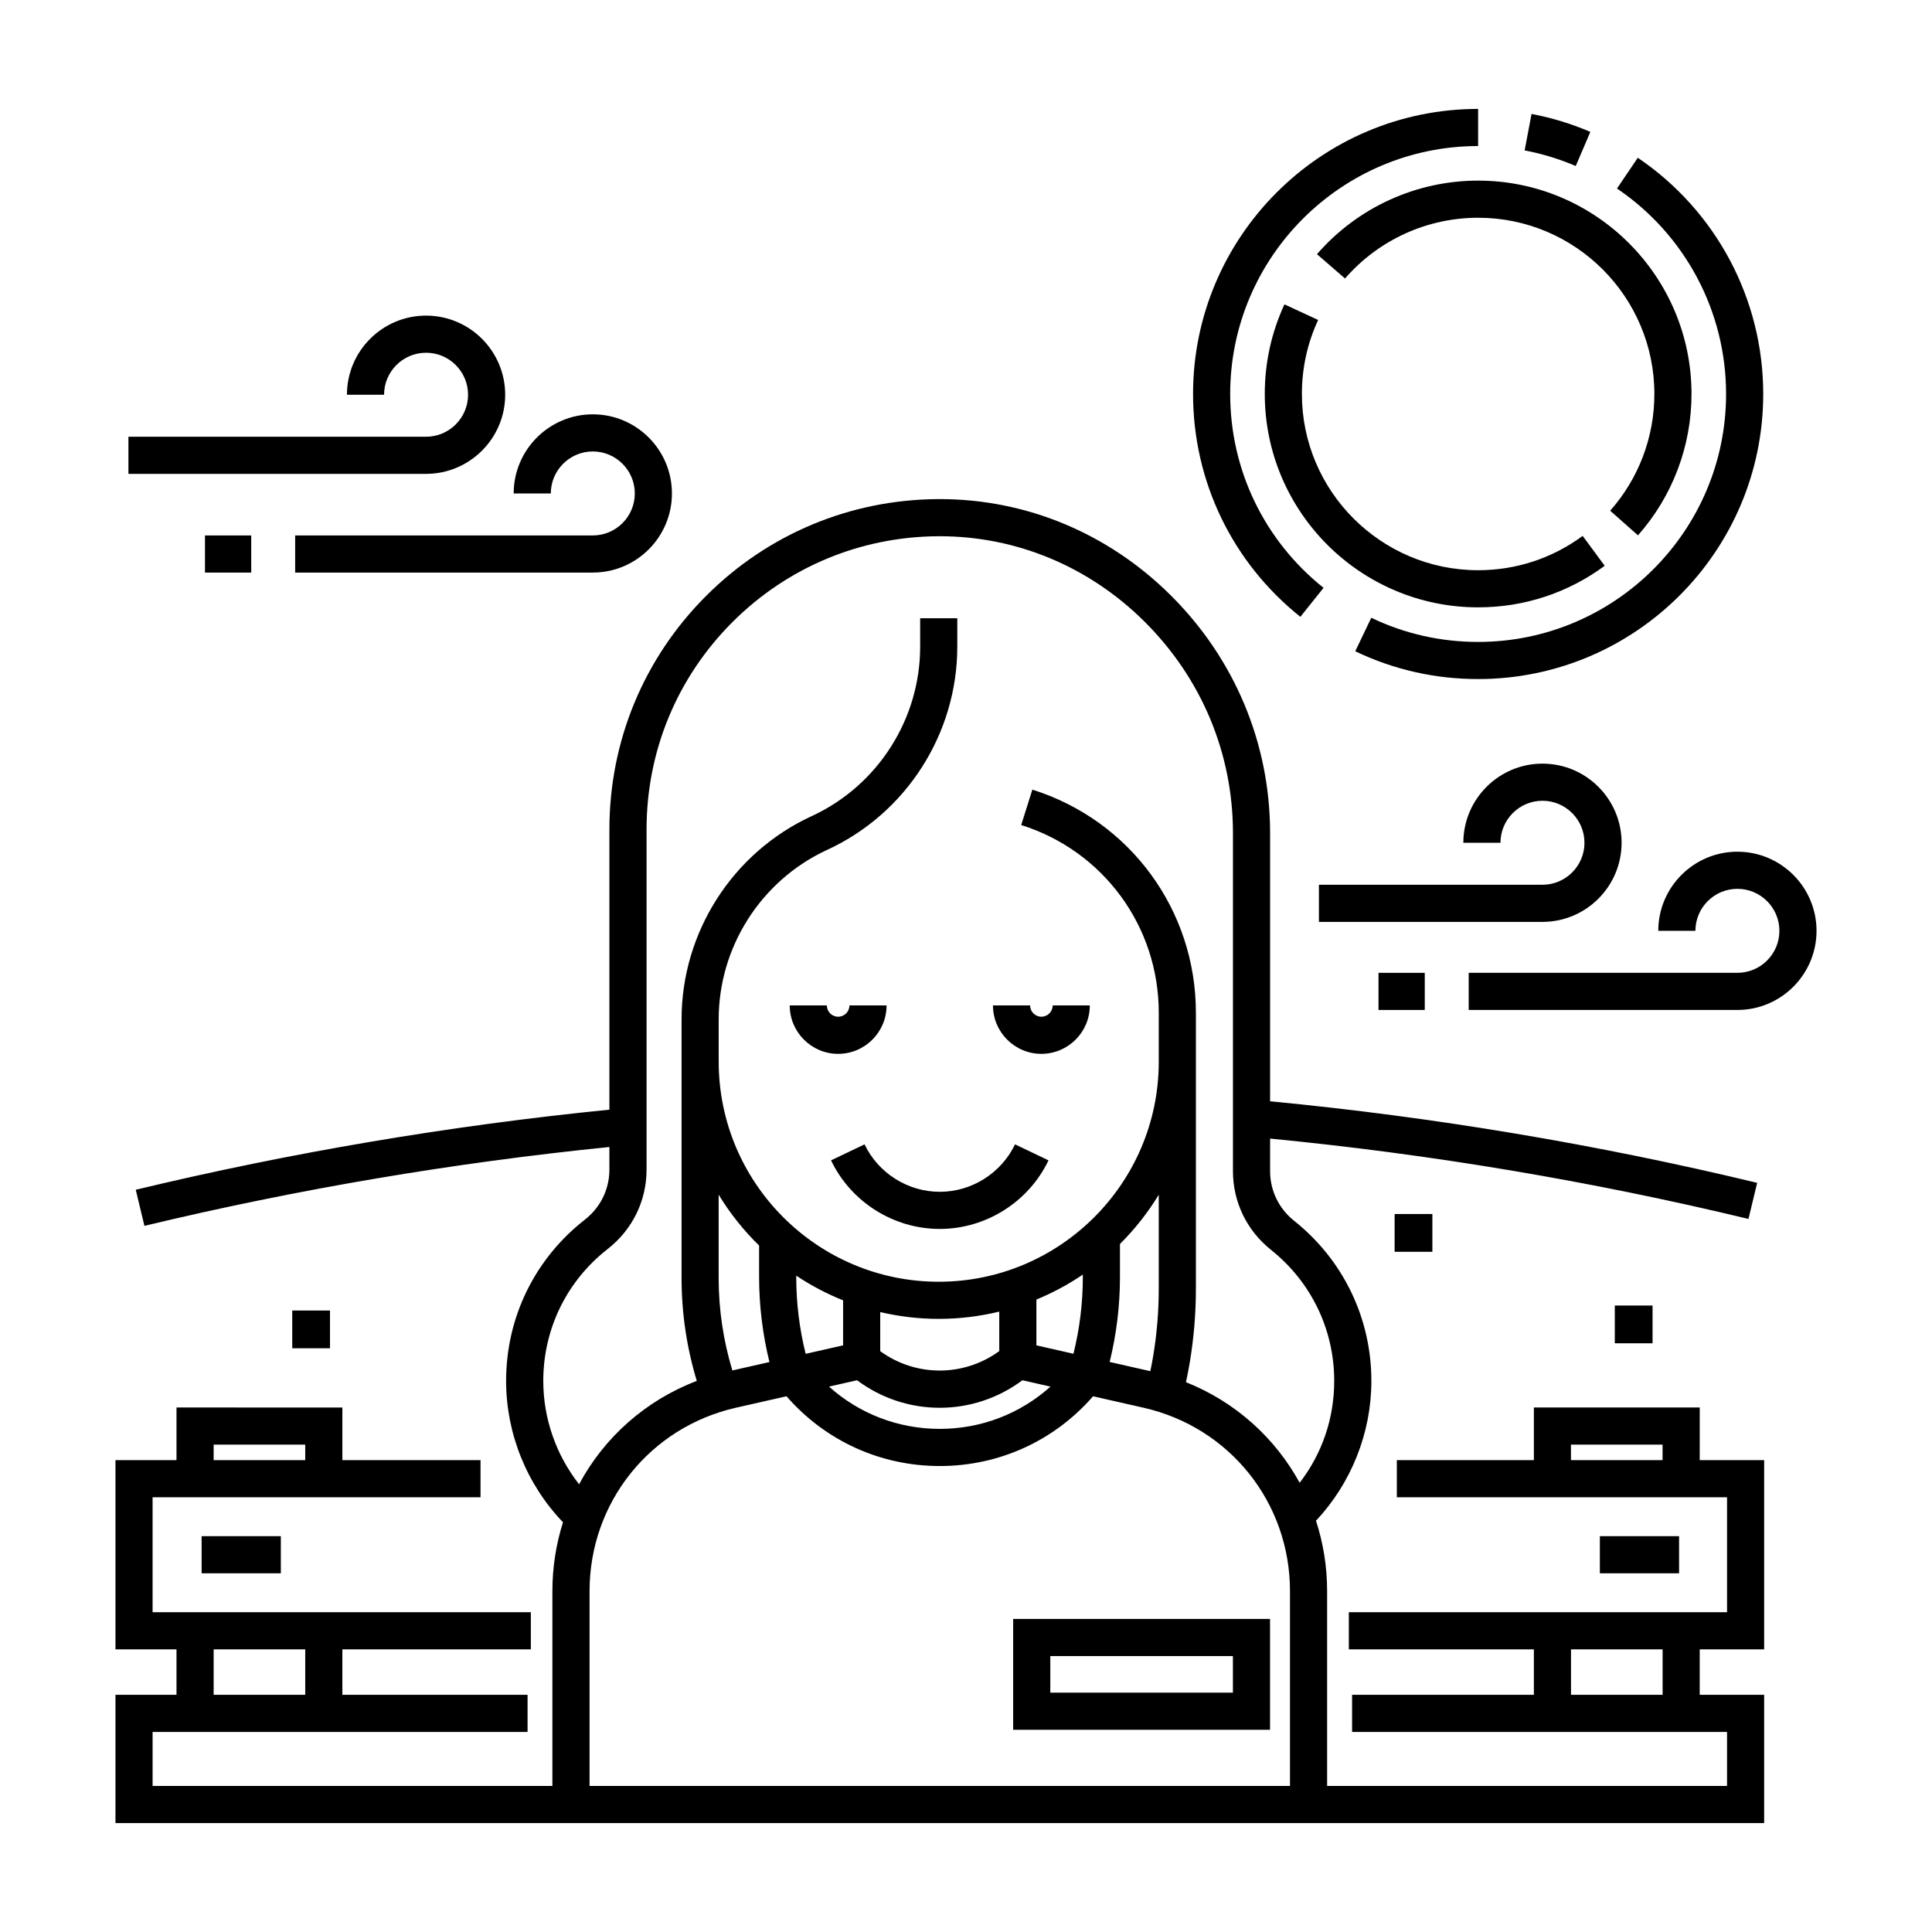
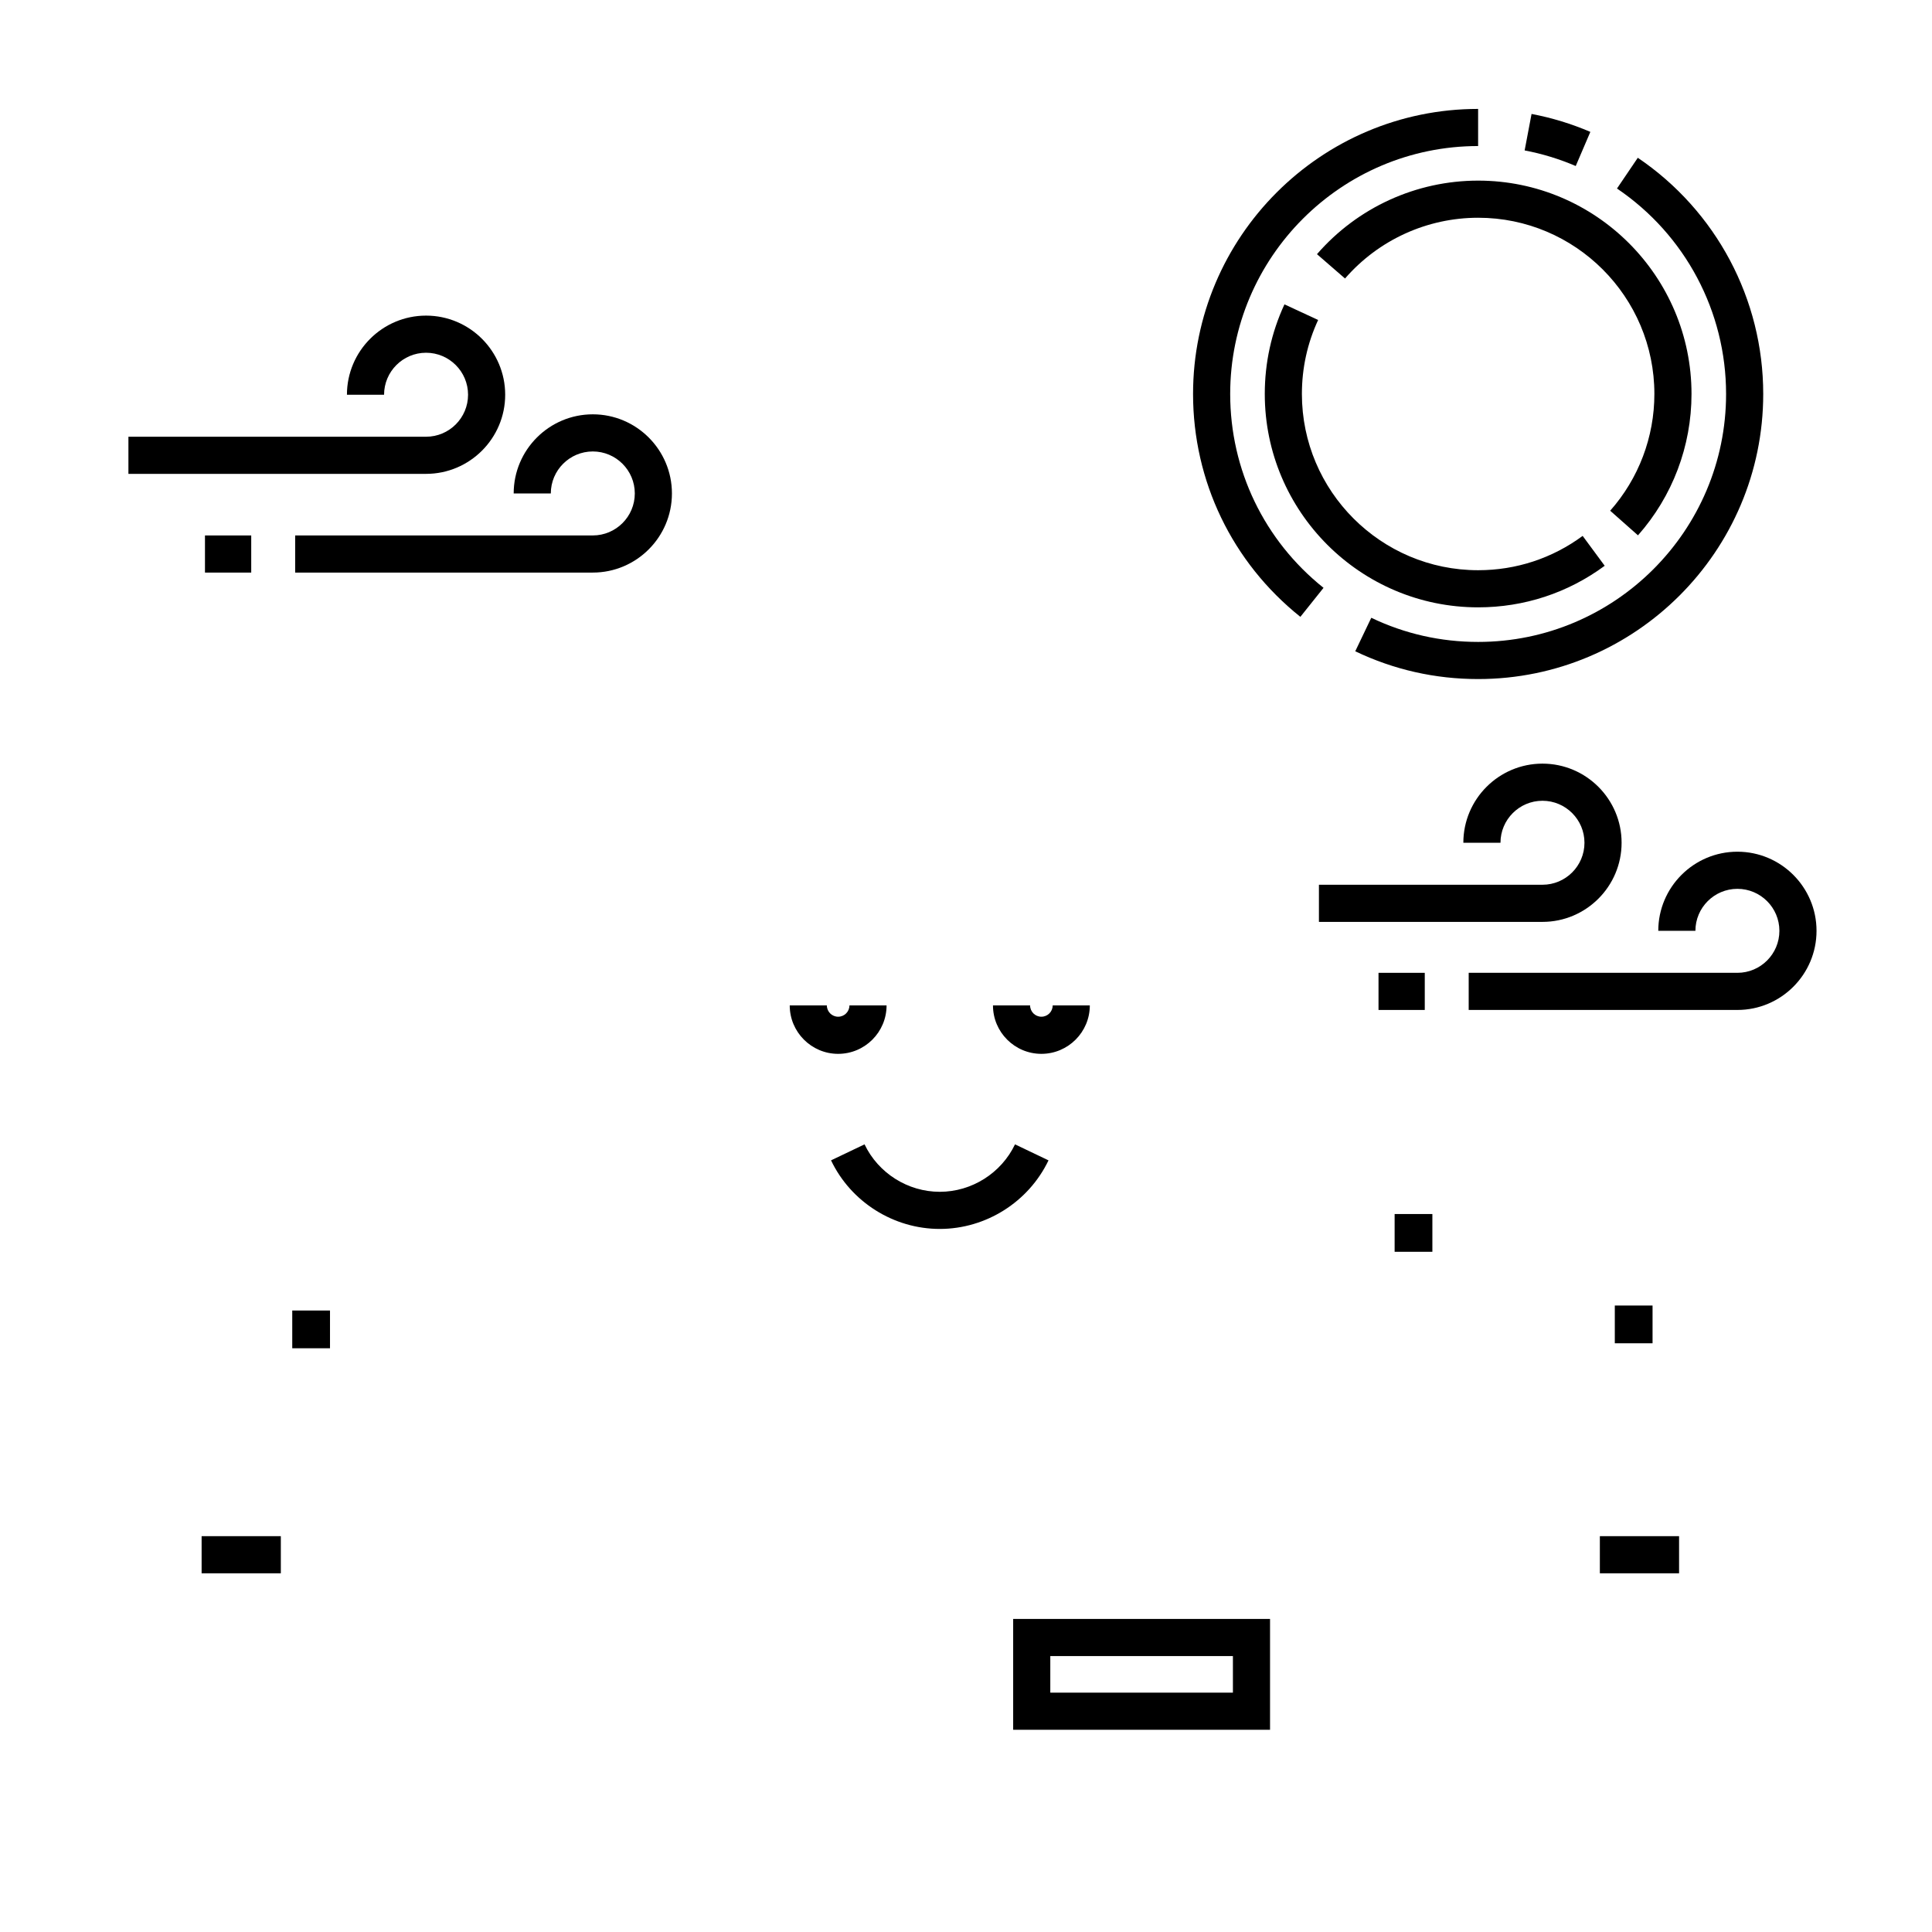
<svg xmlns="http://www.w3.org/2000/svg" fill="#000000" width="800px" height="800px" version="1.1" viewBox="144 144 512 512">
  <g>
    <path d="m221.45 491.3h10.004v10.004h-10.004z" />
    <path d="m513.59 465.73h10.004v10.008h-10.004z" />
    <path d="m571.94 489.98h10.004v10.004h-10.004z" />
    <path d="m378.95 410.45h-9.84c0 1.648-1.344 2.992-2.992 2.992-1.648 0-2.992-1.34-2.992-2.992h-9.84c0 7.074 5.758 12.832 12.832 12.832 7.074 0 12.832-5.754 12.832-12.832z" />
    <path d="m393.05 459.84c-8.465 0-16.293-4.938-19.938-12.574l-8.879 4.238c5.269 11.043 16.578 18.176 28.816 18.176 12.227 0 23.535-7.133 28.816-18.172l-8.875-4.242c-3.656 7.637-11.48 12.574-19.941 12.574z" />
    <path d="m419.98 423.28c7.074 0 12.832-5.758 12.832-12.832h-9.84c0 1.648-1.34 2.992-2.992 2.992-1.648 0-2.992-1.34-2.992-2.992h-9.84c0 7.078 5.758 12.832 12.832 12.832z" />
    <path d="m412.5 602.41h68.074v-29.375h-68.074zm9.84-19.535h48.395v9.695h-48.395z" />
    <path d="m197.43 551.1h20.992v9.84h-20.992z" />
    <path d="m567.98 551.1h20.992v9.84h-20.992z" />
-     <path d="m594.45 517h-43.957v13.949h-36.316v9.84h87.508v30.465l-100.23 0.004v9.84h49.039v12.043h-48.176v9.84h48.176v0.004h43.957v-0.004h7.231v14.316h-105.98v-51.637c0-6.496-1.035-12.766-2.949-18.648 9.359-9.988 14.676-23.312 14.676-37.059 0-16.598-7.453-32.055-20.457-42.414-4.055-3.227-6.379-8.016-6.379-13.137v-8.664c42.598 4.129 85.219 11.281 126.77 21.293l2.305-9.566c-42.305-10.191-85.711-17.453-129.08-21.613v-71.074c0-23.789-9.375-46.191-26.398-63.078-16.547-16.418-38.238-25.434-61.148-25.434-0.23 0-0.461 0-0.691 0.004-23.121 0.184-44.859 9.285-61.207 25.633-16.535 16.527-25.645 38.512-25.645 61.898v74.273c-42.16 4.211-84.34 11.34-125.52 21.223l2.297 9.57c40.426-9.703 81.828-16.723 123.22-20.898v6.016c0 5.188-2.371 10.02-6.508 13.246-13.262 10.344-20.863 25.914-20.863 42.719 0 13.969 5.465 27.441 15.078 37.473-1.828 5.762-2.812 11.895-2.812 18.234v51.637l-105.95 0.004v-14.316h6.336v0.004h43.953v-0.004h49.082v-9.84h-49.082v-12.043h49.949v-9.84h-100.24v-30.465h86.906v-9.84h-36.613v-13.949l-43.957-0.004v13.949h-16.176v50.145h16.176v12.043h-16.176v33.996h436.92v-33.996h-17.074v-12.043h17.074v-50.145h-17.074zm-9.84 76.141h-24.277v-12.043h24.277zm-383.99-66.301h24.273v4.109l-24.273 0.004zm0 54.258h24.273v12.043h-24.273zm285.24 36.199h-185.62v-51.637c0-23.438 15.965-43.426 38.824-48.605l13.371-3.031c10.246 11.789 24.875 18.488 40.617 18.488s30.371-6.699 40.621-18.484l13.367 3.031c22.859 5.18 38.82 25.168 38.82 48.605zm-137.95-112.34-9.824 2.227c-2.402-7.938-3.633-16.141-3.633-24.457v-22.125c2.996 4.941 6.609 9.461 10.719 13.477v8.41c0.008 7.59 0.934 15.125 2.738 22.469zm67.043 4.824 7.434 1.684c-8.008 7.188-18.34 11.203-29.344 11.203s-21.336-4.016-29.34-11.203l7.426-1.684c13.012 9.719 30.781 9.738 43.824 0zm-37.684-7.711v-10.355c4.984 1.164 10.172 1.801 15.504 1.801 5.527 0 10.895-0.68 16.043-1.926v10.465c-9.434 6.875-22.133 6.871-31.547 0.016zm41.387-1.539v-12.133c4.34-1.789 8.465-4.008 12.305-6.613v0.703c0 6.852-0.844 13.648-2.484 20.27zm-51.227 0-9.922 2.25c-1.645-6.629-2.492-13.434-2.492-20.293l0.004-0.422c3.875 2.59 8.035 4.781 12.414 6.543zm70.645 4.402c1.801-7.336 2.727-14.863 2.727-22.445v-8.82c3.934-3.91 7.391-8.289 10.281-13.055v24.891c0 5.981-0.496 12-1.48 17.887-0.223 1.328-0.477 2.656-0.75 3.984zm20.223 5.356c0.375-1.754 0.719-3.516 1.012-5.273 1.074-6.422 1.617-12.984 1.617-19.508v-59.988c0-0.051 0.004-0.102 0.004-0.152h-0.004v-12.969c0-27.203-17.418-50.969-43.34-59.141l-2.957 9.383c21.805 6.875 36.457 26.867 36.457 49.754v13.121c-0.082 32.082-26.207 58.16-58.309 58.16-32.152 0-58.312-26.16-58.312-58.312h-0.004v-11.234c0-19.055 11.082-36.535 28.277-44.688l0.484-0.223c20.941-9.645 34.473-30.781 34.473-53.848v-7.535h-9.84v7.535c0 19.051-11.066 36.523-28.238 44.672l-0.516 0.238c-20.945 9.652-34.477 30.789-34.477 53.848v68.598c0 9.254 1.363 18.391 4.031 27.227-13.609 5.188-24.551 15-31.188 27.395-6.094-7.758-9.492-17.422-9.492-27.398 0-13.754 6.223-26.496 17.078-34.961 6.539-5.109 10.293-12.766 10.293-21.004v-90.184c0-20.758 8.082-40.27 22.762-54.938 14.512-14.512 33.805-22.59 54.324-22.754 0.203-0.004 0.406-0.004 0.609-0.004 20.297 0 39.527 8.004 54.219 22.578 15.148 15.027 23.488 34.949 23.488 56.094v89.621c0 8.137 3.68 15.73 10.09 20.832 10.645 8.48 16.746 21.137 16.746 34.719 0 9.941-3.215 19.309-9.16 27.004-6.523-11.945-17.059-21.453-30.129-26.664zm126.3 20.664h-24.277v-4.109h24.277z" />
    <path d="m479.18 248.41c0 31.18 25.363 56.543 56.543 56.543 12.176 0 23.773-3.809 33.539-11.016l-5.844-7.918c-8.062 5.949-17.641 9.094-27.699 9.094-25.75 0-46.703-20.949-46.703-46.703 0-6.852 1.449-13.449 4.305-19.613l-8.926-4.137c-3.461 7.465-5.215 15.457-5.215 23.75z" />
    <path d="m578.08 285.87c9.148-10.34 14.188-23.641 14.188-37.461 0-31.18-25.363-56.543-56.543-56.543-16.391 0-31.957 7.106-42.711 19.492l7.43 6.449c8.883-10.234 21.746-16.102 35.281-16.102 25.754 0 46.703 20.949 46.703 46.703 0 11.414-4.16 22.402-11.715 30.938z" />
    <path d="m601.43 248.41c0 36.23-29.477 65.707-65.707 65.707-9.918 0-19.449-2.152-28.32-6.398l-4.246 8.875c10.211 4.887 21.168 7.363 32.57 7.363 41.656 0 75.547-33.891 75.547-75.547 0-25.105-12.426-48.504-33.238-62.598l-5.516 8.148c18.102 12.258 28.91 32.613 28.91 54.449z" />
    <path d="m565.46 178.95c-4.996-2.141-10.238-3.742-15.582-4.754l-1.832 9.668c4.641 0.879 9.195 2.269 13.539 4.133z" />
    <path d="m488.61 307.47 6.141-7.688c-15.723-12.555-24.738-31.281-24.738-51.371 0-36.23 29.477-65.707 65.703-65.707v-9.84c-41.656 0-75.543 33.891-75.543 75.547 0.004 23.098 10.367 44.625 28.438 59.059z" />
    <path d="m277.88 248.61c0-11.562-9.406-20.969-20.969-20.969s-20.969 9.406-20.969 20.969h9.84c0-6.137 4.992-11.129 11.129-11.129s11.129 4.992 11.129 11.129-4.992 11.129-11.129 11.129h-78.879v9.84h78.879c11.562 0 20.969-9.41 20.969-20.969z" />
    <path d="m301.1 263.64c6.137 0 11.129 4.992 11.129 11.129 0 6.137-4.992 11.129-11.129 11.129h-78.879v9.84h78.879c11.562 0 20.969-9.406 20.969-20.969s-9.406-20.969-20.969-20.969-20.969 9.406-20.969 20.969h9.84c0-6.137 4.992-11.129 11.129-11.129z" />
    <path d="m198.32 285.9h12.258v9.84h-12.258z" />
    <path d="m604.43 369.71c-11.562 0-20.969 9.406-20.969 20.969h9.84c0-6.137 4.992-11.129 11.129-11.129s11.129 4.992 11.129 11.129c0 6.137-4.992 11.129-11.129 11.129h-71.211v9.84h71.211c11.562 0 20.969-9.406 20.969-20.969s-9.406-20.969-20.969-20.969z" />
    <path d="m573.74 367.34c0-11.562-9.406-20.969-20.969-20.969s-20.969 9.406-20.969 20.969h9.84c0-6.137 4.992-11.129 11.129-11.129s11.129 4.992 11.129 11.129c0 6.137-4.992 11.129-11.129 11.129h-59.242v9.84h59.242c11.562 0 20.969-9.406 20.969-20.969z" />
    <path d="m509.32 401.81h12.258v9.84h-12.258z" />
  </g>
</svg>